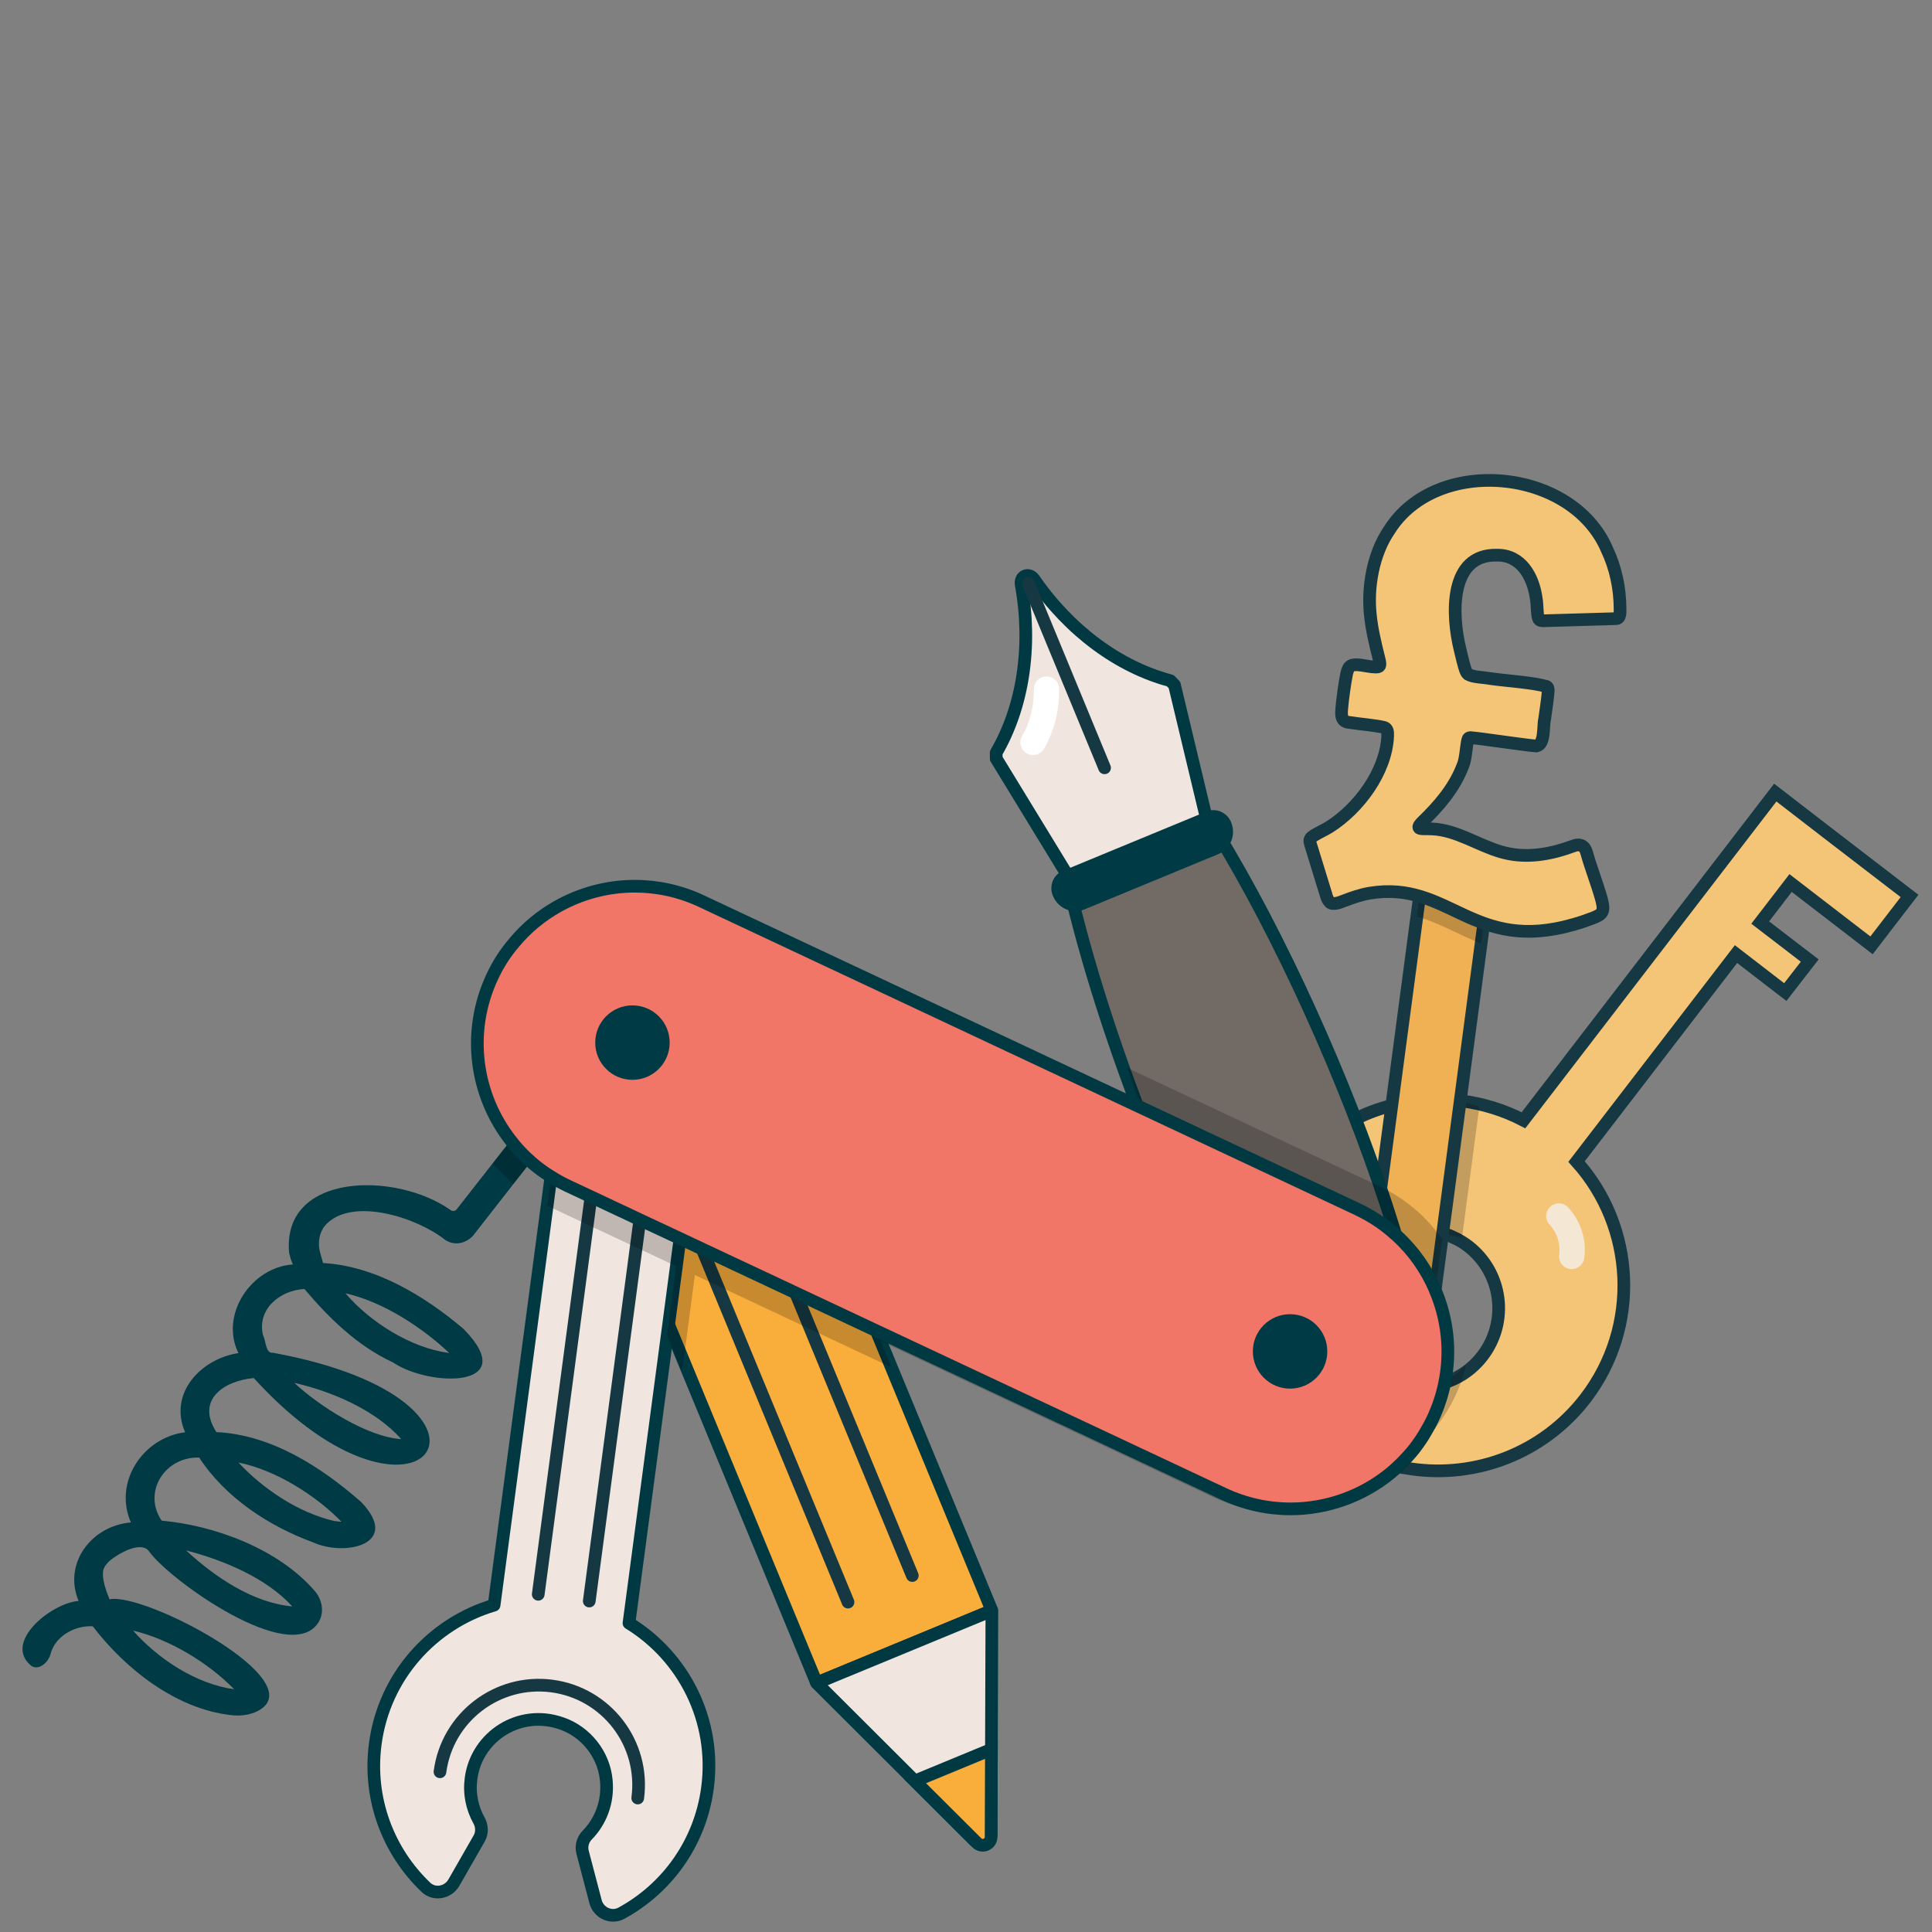
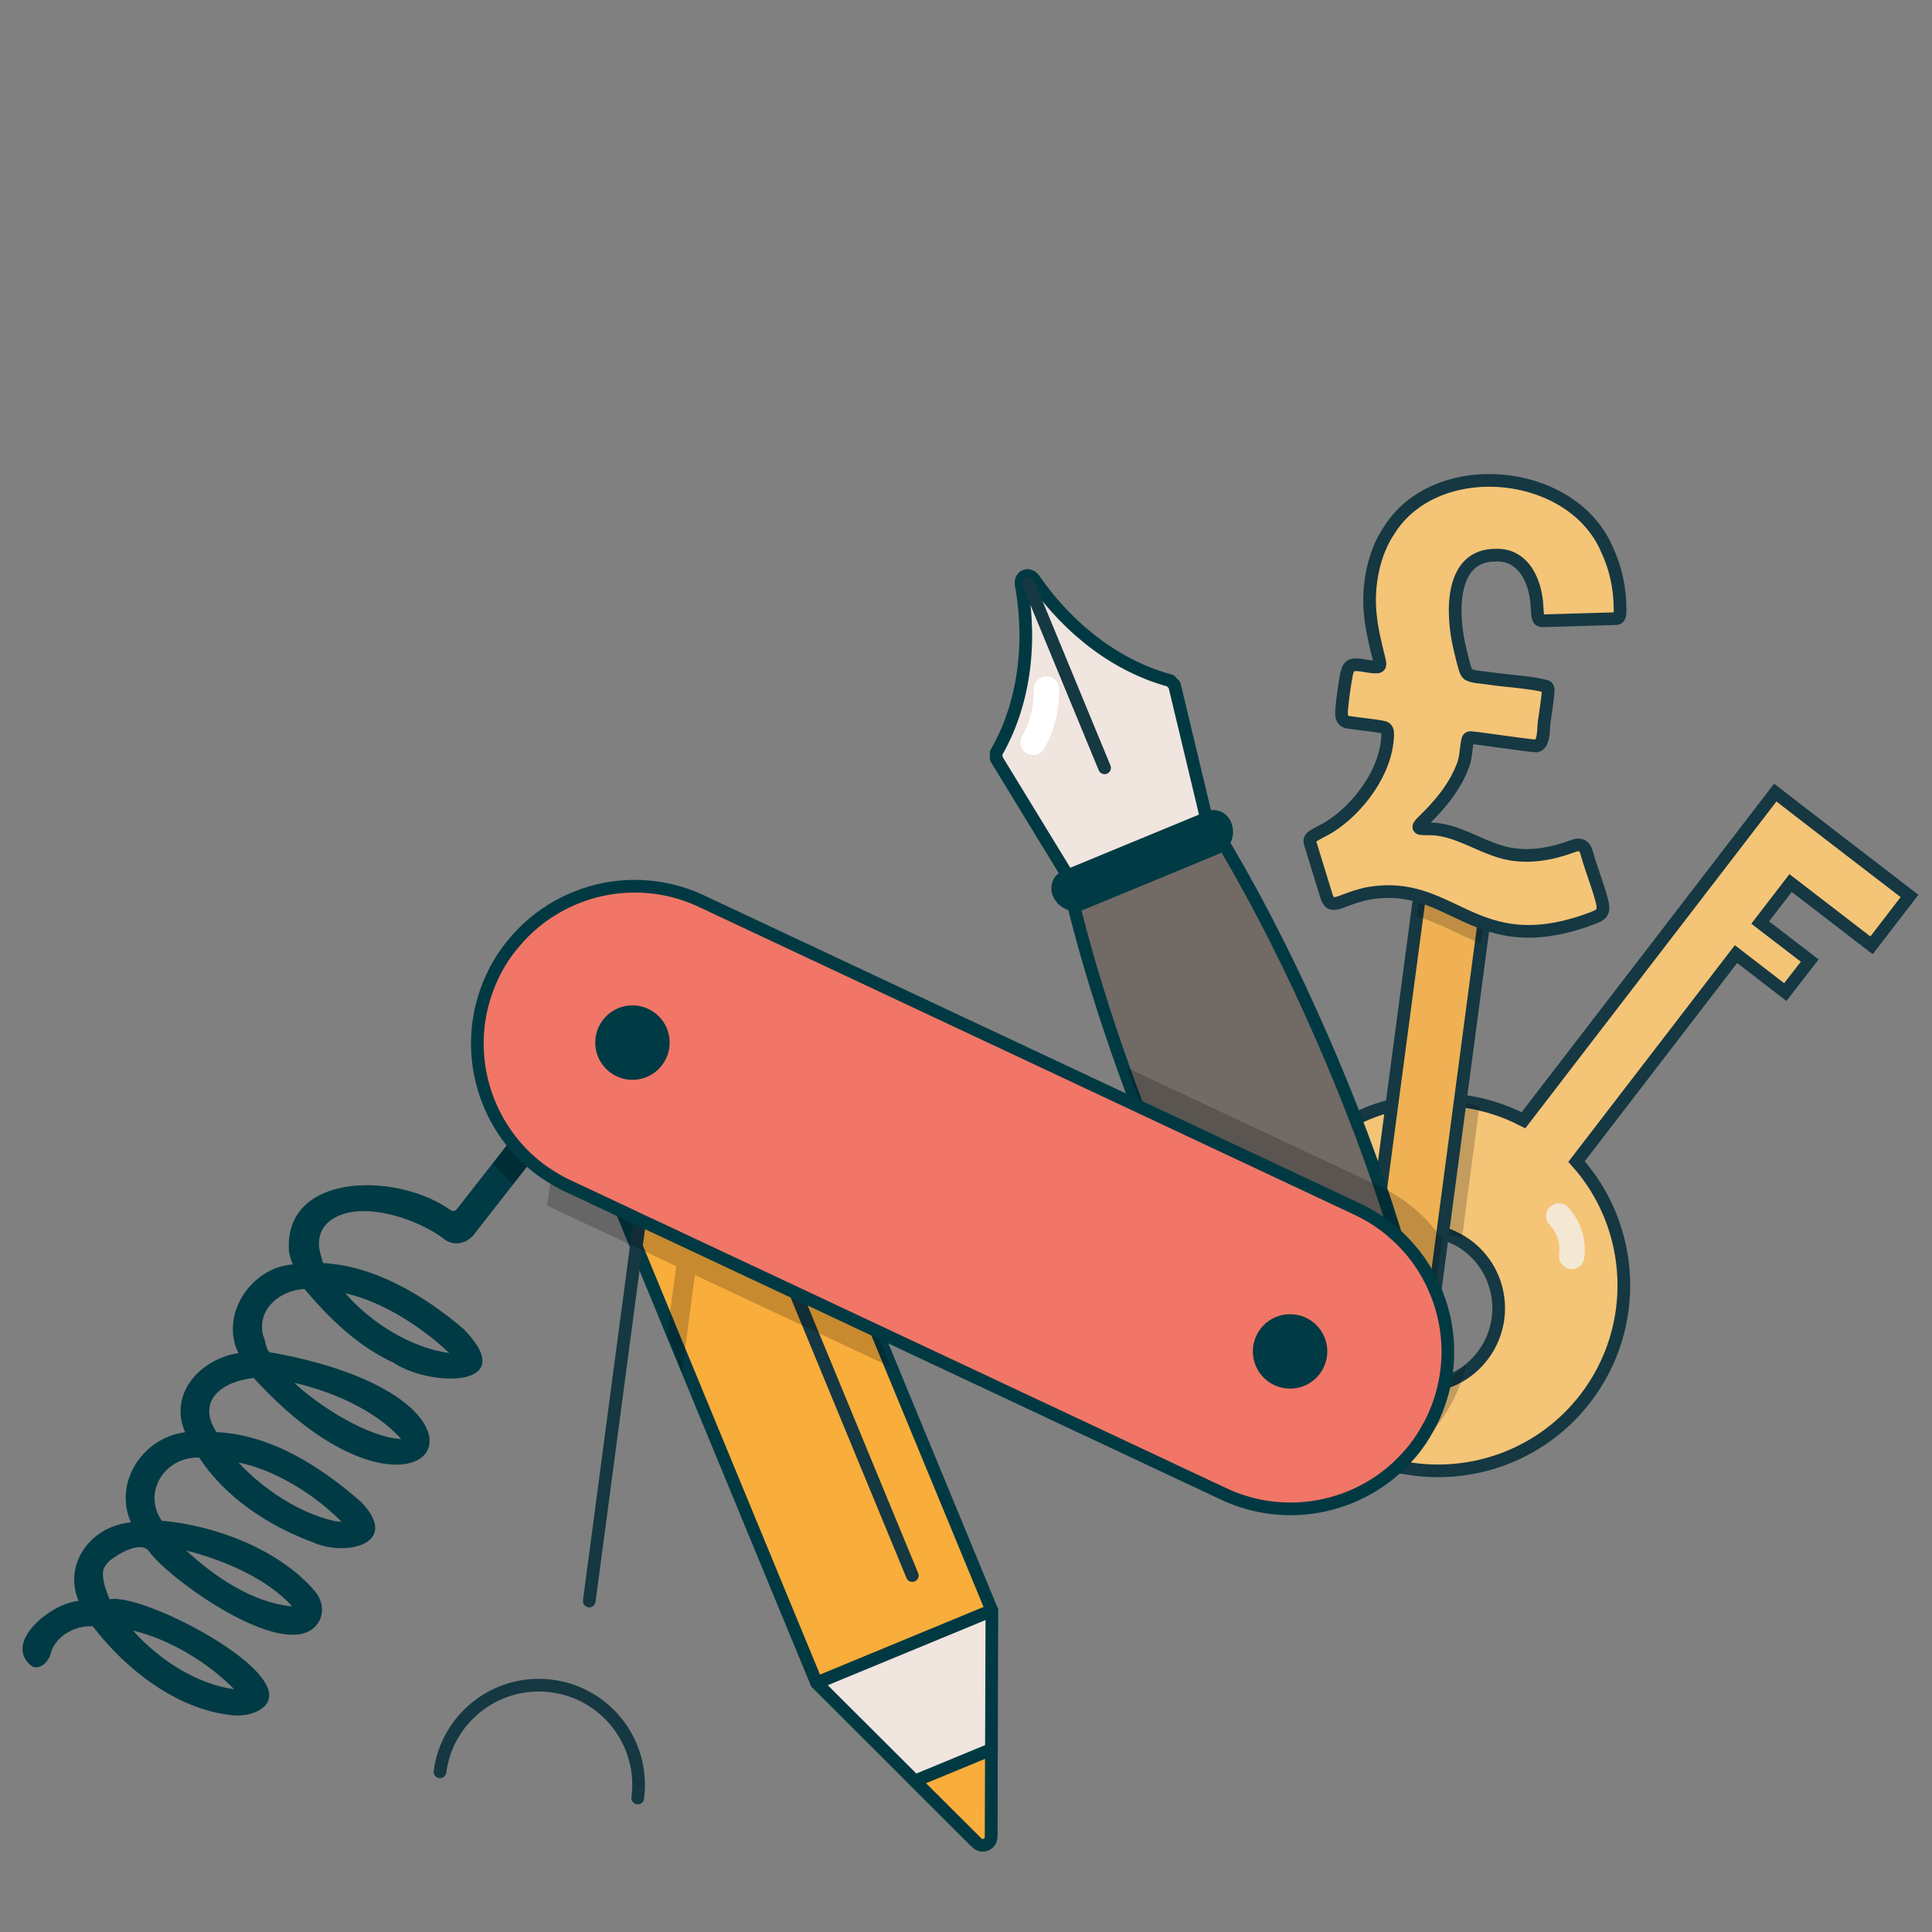
<svg xmlns="http://www.w3.org/2000/svg" width="100" height="100" viewBox="0 0 100 100" fill="none">
  <rect x="0" y="0" width="100" height="100" fill="#808080" stroke="none" />
  <path d="M96.87 48.931L98.837 46.374L94.648 43.155L93.009 41.89L91.888 41.024L78.855 57.985C77.819 57.447 76.711 57.113 75.583 56.975C74.397 56.837 73.197 56.916 72.043 57.218C71.368 57.388 70.712 57.631 70.083 57.952C69.335 58.325 68.634 58.804 67.998 59.381C67.572 59.768 67.178 60.194 66.818 60.659C66.759 60.738 66.7 60.81 66.647 60.889C66.372 61.269 66.123 61.669 65.913 62.075C63.796 66.134 64.825 71.247 68.582 74.138C68.942 74.414 69.316 74.663 69.696 74.879C70.509 75.345 71.374 75.679 72.253 75.882C72.253 75.876 72.259 75.882 72.259 75.882L72.358 75.902C72.436 75.922 72.509 75.935 72.581 75.954C72.738 75.981 72.902 76.007 73.059 76.033C76.383 76.512 79.864 75.233 82.061 72.381C84.926 68.651 84.63 63.492 81.602 60.122L89.856 49.383L92.406 51.35L93.671 49.718L91.108 47.751L92.681 45.705L96.87 48.931ZM76.731 70.185C76.645 70.296 76.56 70.395 76.469 70.493C75.99 71.005 75.406 71.365 74.777 71.562C74.534 71.647 74.279 71.7 74.023 71.732C73.971 71.739 73.918 71.745 73.859 71.745C73.781 71.758 73.702 71.758 73.623 71.758C72.731 71.785 71.82 71.509 71.053 70.926C70.771 70.71 70.522 70.46 70.319 70.185C69.218 68.769 69.165 66.737 70.312 65.242C70.476 65.026 70.666 64.829 70.863 64.658C70.929 64.593 71.001 64.54 71.073 64.488C71.42 64.219 71.807 64.016 72.213 63.885C72.233 63.872 72.259 63.865 72.279 63.865C73.053 63.609 73.892 63.596 74.678 63.832C74.882 63.891 75.085 63.97 75.282 64.068V64.075C75.531 64.186 75.767 64.331 75.99 64.501C77.766 65.871 78.094 68.408 76.731 70.185Z" fill="#F4C477" stroke="#153842" stroke-width="0.656" stroke-miterlimit="10" />
  <path opacity="0.2" d="M76.568 57.284L75.672 64.076L74.676 63.833L75.581 56.976L76.568 57.284Z" fill="black" />
  <path d="M77.088 45.621C75.966 54.054 74.738 63.338 73.593 71.982C73.412 73.351 70.24 75.658 69.602 75.575C70.892 65.829 72.41 54.444 73.706 44.657L77.088 45.621Z" fill="#EFB153" stroke="#153842" stroke-width="0.656" stroke-miterlimit="10" />
  <g opacity="0.2">
    <path d="M81.442 46.543C76.938 46.053 72.78 44.623 68.266 45.131C68.362 45.445 68.457 45.749 68.531 45.989C68.656 46.336 68.642 46.487 68.826 46.697C68.957 46.854 69.337 46.717 69.547 46.631C70.019 46.454 70.412 46.31 70.891 46.231C71.894 46.068 72.72 46.166 73.474 46.389L73.336 47.444C74.51 47.759 75.493 48.395 76.66 48.828L76.798 47.785C78.017 48.224 79.44 48.434 81.472 47.844C81.8 47.752 82.115 47.647 82.436 47.516C82.561 47.47 82.698 47.418 82.797 47.346C82.736 47.137 82.663 46.928 82.593 46.718C82.185 46.644 81.797 46.582 81.442 46.543Z" fill="black" />
  </g>
  <path d="M71.412 34.45C71.456 34.334 71.386 34.159 71.361 34.03C71.181 33.311 71.007 32.586 70.931 31.848C70.767 30.38 71.078 28.652 71.907 27.442C74.345 23.556 81.369 24.206 83.179 28.447C83.626 29.387 83.848 30.442 83.854 31.495C83.85 31.696 83.894 32.036 83.61 32.022C82.94 32.043 80.564 32.112 79.892 32.131C79.79 32.134 79.678 32.124 79.635 32.019C79.547 31.831 79.576 31.281 79.512 30.962C79.354 29.823 78.722 28.716 77.48 28.736C75.001 28.672 75.13 31.824 75.572 33.615C75.648 33.939 75.764 34.43 75.852 34.681C75.883 34.763 75.919 34.845 75.985 34.899C76.263 35.053 76.608 35.038 77.146 35.123C77.984 35.243 79.337 35.324 80.044 35.529C80.129 35.569 80.136 35.657 80.134 35.745C80.126 36.02 80.019 36.733 79.954 37.197C79.856 37.567 79.983 38.525 79.524 38.614C78.758 38.547 76.79 38.241 76.105 38.178C75.974 38.189 75.978 38.271 75.943 38.429C75.874 38.827 75.862 39.336 75.687 39.71C75.254 40.811 74.466 41.728 73.619 42.543C73.544 42.627 73.376 42.776 73.458 42.856C73.492 42.885 73.564 42.896 73.659 42.899C73.973 42.896 74.305 42.899 74.618 42.962C75.844 43.19 76.905 43.969 78.13 44.196C79.222 44.403 80.365 44.185 81.392 43.802C81.785 43.641 82.03 43.768 82.13 44.153C82.349 44.941 82.661 45.717 82.88 46.498C82.934 46.709 83.009 46.962 82.944 47.16C82.893 47.337 82.649 47.438 82.442 47.519C82.116 47.644 81.804 47.751 81.474 47.844C76.211 49.371 75.028 45.548 70.893 46.23C70.417 46.313 70.024 46.452 69.552 46.631C69.342 46.718 68.962 46.852 68.828 46.696C68.645 46.486 68.658 46.333 68.537 45.991C68.328 45.307 67.948 44.081 67.819 43.653C67.776 43.504 67.785 43.404 67.943 43.293C68.169 43.13 68.549 42.969 68.812 42.803C70.321 41.848 71.747 39.948 71.825 38.097C71.833 37.866 71.814 37.714 71.652 37.654C71.22 37.545 70.323 37.471 69.878 37.397C69.424 37.372 69.419 37.052 69.446 36.702C69.489 36.185 69.595 35.424 69.69 34.934C69.719 34.79 69.762 34.622 69.848 34.518C70.074 34.267 70.795 34.525 71.14 34.523C71.285 34.536 71.374 34.52 71.407 34.459L71.412 34.45Z" fill="#F4C477" stroke="#153842" stroke-width="0.656" stroke-miterlimit="10" />
  <path d="M68.836 75.209C61.788 68.92 51.222 39.76 55.189 34.968C60.521 35.72 69.604 53.978 72.795 65.844C73.151 67.166 70.015 76.261 68.836 75.209Z" fill="#716A65" stroke="#013943" stroke-width="0.656" stroke-linejoin="round" />
  <path d="M60.791 35.457L62.635 43.157L55.692 46.024L51.565 39.268L51.562 38.962C52.942 36.59 53.435 33.476 52.858 30.264C52.776 29.805 53.26 29.605 53.525 29.989C55.381 32.67 57.923 34.526 60.574 35.232L60.791 35.457Z" fill="#F0E5DF" stroke="#013943" stroke-width="0.656" stroke-linejoin="round" />
  <path d="M53.227 30.189L57.172 39.742" stroke="#153842" stroke-width="0.656" stroke-linecap="round" stroke-linejoin="round" />
  <path d="M63.722 42.556C63.991 43.206 63.698 43.945 63.067 44.205L56.124 47.073C55.494 47.334 54.765 47.017 54.496 46.367C54.286 45.858 54.515 45.28 55.009 45.076L62.448 42.003C62.941 41.799 63.512 42.047 63.722 42.556Z" fill="#003A44" />
  <path d="M51.283 83.382L42.321 87.087C42.295 87.093 42.255 87.08 42.243 87.054L34.611 68.573V68.566L32.966 64.58H32.959L32.94 64.521L32.186 62.692H32.179L30.907 59.597L29.832 57.001L29.511 56.215H29.504L29.235 55.553V55.546L29.216 55.507C29.203 55.474 29.216 55.441 29.249 55.428L31.583 54.464L32.061 54.261L34.428 53.284L35.392 52.891L35.883 52.681H35.89L38.204 51.724C38.237 51.711 38.276 51.73 38.283 51.757L45.357 68.881L46.137 70.769L51.316 83.304C51.329 83.337 51.316 83.369 51.283 83.382Z" fill="#F9AD3B" stroke="#013943" stroke-width="0.656" stroke-miterlimit="10" />
  <path d="M51.34 83.363L42.266 87.111L47.353 92.185L50.443 95.265C50.759 95.58 51.299 95.358 51.3 94.911L51.316 90.548L51.34 83.363Z" fill="#F0E5DF" stroke="#013943" stroke-width="0.656" stroke-linejoin="round" />
  <path d="M51.315 90.547L47.352 92.184L50.563 95.385C50.834 95.655 51.297 95.464 51.299 95.081L51.315 90.547Z" fill="#F9AD3B" stroke="#013943" stroke-width="0.656" stroke-miterlimit="10" />
-   <path d="M43.893 82.925L32.055 54.264" stroke="#153842" stroke-width="0.656" stroke-linecap="round" stroke-linejoin="round" />
  <path d="M47.221 81.55L35.383 52.889" stroke="#153842" stroke-width="0.656" stroke-linecap="round" stroke-linejoin="round" />
-   <path d="M36.62 92.541C36.24 95.406 34.51 97.753 32.156 99.031C31.631 99.313 30.976 99.005 30.825 98.428L30.156 95.878C30.071 95.557 30.163 95.222 30.392 94.987C31.081 94.285 31.487 93.282 31.382 92.161C31.264 90.823 30.34 89.643 29.068 89.204C26.878 88.437 24.669 89.886 24.381 92.056C24.276 92.843 24.439 93.597 24.8 94.239C24.957 94.528 24.964 94.882 24.8 95.163L23.489 97.451C23.187 97.969 22.479 98.101 22.047 97.688C20.106 95.839 19.044 93.125 19.424 90.26C19.89 86.759 22.387 84.025 25.574 83.081L28.32 62.404L28.517 60.902L28.852 58.372L29.153 56.097L29.232 55.546L29.245 55.428L29.717 51.868L31.887 52.157L34.529 52.504L35.88 52.681L36.699 52.792L36.371 55.271L35.421 62.41L35.198 64.108L35.008 65.544L34.608 68.566L32.556 84.012C35.388 85.749 37.086 89.04 36.62 92.541Z" fill="#F0E5DF" stroke="#013943" stroke-width="0.656" stroke-linejoin="round" />
  <path d="M22.773 91.708C23.148 88.881 25.744 86.894 28.57 87.269C31.397 87.644 33.384 90.239 33.009 93.066" stroke="#153842" stroke-width="0.656" stroke-linecap="round" stroke-linejoin="round" />
  <path d="M30.5 82.87L34.529 52.506" stroke="#153842" stroke-width="0.656" stroke-linecap="round" stroke-linejoin="round" />
-   <path d="M27.859 82.521L31.888 52.156" stroke="#153842" stroke-width="0.656" stroke-linecap="round" stroke-linejoin="round" />
  <path d="M29.558 56.248C29.538 56.235 29.525 56.222 29.505 56.216H29.499C29.413 56.157 29.328 56.117 29.236 56.104C29.21 56.098 29.177 56.098 29.151 56.098C28.902 56.072 28.659 56.176 28.502 56.38L26.43 59.028L25.506 60.208L23.638 62.595C23.559 62.693 23.421 62.706 23.323 62.634C20.484 60.621 14.597 60.693 14.964 64.83C15.004 65.007 15.075 65.296 15.167 65.447C12.991 65.591 11.365 68.062 12.342 70.036C10.388 70.331 8.71 72.127 9.581 74.133C7.385 74.415 5.864 76.729 6.776 78.801C4.704 78.978 3.262 80.951 4.068 82.865C2.678 82.964 0.135 84.996 1.61 86.216C1.964 86.478 2.455 86.111 2.606 85.652C2.816 84.721 3.845 84.118 4.802 84.177C6.487 86.379 9.083 88.438 11.935 88.772C12.42 88.831 12.925 88.779 13.351 88.556C16.256 87.022 7.464 82.394 5.668 82.78C5.491 82.328 5.248 81.712 5.353 81.24C5.425 81.01 5.681 80.781 5.681 80.781C6.12 80.414 7.353 79.692 7.746 80.341C8.874 81.856 15.043 86.242 16.479 83.98C16.8 83.482 16.688 82.813 16.301 82.361C14.42 80.165 11.096 78.952 8.369 78.709C7.359 77.227 8.539 75.385 10.309 75.444C11.66 77.509 13.889 78.978 16.197 79.83C17.868 80.591 20.786 79.928 18.695 77.745C16.61 75.916 14.033 74.258 11.201 74.126C10.132 72.468 11.555 71.478 13.135 71.327C21.861 80.912 27.833 72.527 14.118 70.016C13.745 70.068 13.764 69.393 13.62 69.131C13.279 67.774 14.479 66.784 15.758 66.718C16.97 68.154 18.465 69.655 20.334 70.514C22.241 71.812 27.027 71.871 23.985 68.777C21.966 67.072 19.442 65.532 16.721 65.374L16.57 64.83C16.426 64.299 16.531 63.703 16.931 63.322C18.347 61.965 21.625 63.04 23.047 64.181C23.533 64.489 24.077 64.371 24.47 63.978L26.575 61.283L27.473 60.136L28.849 58.373L29.689 57.304C29.761 57.212 29.807 57.107 29.826 57.002C29.892 56.727 29.794 56.432 29.558 56.248ZM12.119 87.435C10.132 87.16 8.185 85.862 6.887 84.4C8.769 84.839 10.801 86.078 12.119 87.435ZM15.128 83.147C13.089 82.964 11.103 81.613 9.634 80.25C11.614 80.761 13.804 81.692 15.128 83.147ZM17.678 78.768L17.311 78.729C15.423 78.296 13.594 77.044 12.342 75.7C14.256 76.08 16.334 77.391 17.678 78.768ZM20.766 74.487C19.015 74.382 16.505 72.769 15.233 71.576C17.173 72.016 19.442 72.986 20.766 74.487ZM23.251 70.029C21.251 69.773 19.134 68.41 17.881 66.941C19.874 67.387 21.914 68.764 23.251 70.029Z" fill="#003A44" />
-   <path opacity="0.2" d="M58.323 56.982C58.382 57.153 58.447 57.323 58.513 57.494L35.724 46.794C34.61 46.27 33.43 46.021 32.276 46.021C31.699 46.021 31.135 46.08 30.578 46.205C31.312 45.982 32.079 45.87 32.859 45.87C34.013 45.87 35.194 46.119 36.308 46.644L58.323 56.982Z" fill="black" />
-   <path opacity="0.2" d="M66.789 78.1C67.379 78.1 67.969 78.034 68.54 77.909C67.792 78.132 67.006 78.25 66.206 78.25C65.045 78.25 63.872 78.001 62.751 77.477L45.568 69.406L45.352 68.882L63.334 77.326C64.455 77.85 65.629 78.1 66.789 78.1Z" fill="black" />
+   <path opacity="0.2" d="M58.323 56.982C58.382 57.153 58.447 57.323 58.513 57.494C34.61 46.27 33.43 46.021 32.276 46.021C31.699 46.021 31.135 46.08 30.578 46.205C31.312 45.982 32.079 45.87 32.859 45.87C34.013 45.87 35.194 46.119 36.308 46.644L58.323 56.982Z" fill="black" />
  <path opacity="0.2" d="M74.64 64.135C74.659 64.161 74.679 64.194 74.698 64.22C74.679 64.207 74.652 64.2 74.633 64.194L74.64 64.135Z" fill="black" />
  <path opacity="0.2" d="M75.885 70.645C75.852 70.796 75.813 70.947 75.767 71.091C75.459 71.294 75.125 71.452 74.777 71.563C74.784 71.531 74.79 71.504 74.797 71.472C75.197 71.268 75.564 70.986 75.885 70.645Z" fill="black" />
  <path opacity="0.2" d="M74.779 71.563C74.785 71.531 74.792 71.504 74.798 71.472C75.106 69.865 74.91 68.24 74.287 66.778V66.771L74.634 64.195L74.641 64.135C74.49 63.919 74.333 63.709 74.156 63.506C73.428 62.647 72.51 61.926 71.422 61.415L70.95 61.192L70.655 61.054L67.416 59.533L58.33 55.265C58.572 55.947 58.828 56.642 59.097 57.344L58.323 56.983C58.382 57.153 58.448 57.324 58.513 57.494L35.725 46.795C34.611 46.271 33.43 46.022 32.277 46.022C31.7 46.022 31.136 46.081 30.579 46.205C29.982 46.375 29.405 46.611 28.861 46.92C28.69 47.084 28.526 47.261 28.376 47.444C28.271 47.569 28.166 47.693 28.074 47.824C28.074 47.824 28.074 47.831 28.068 47.831C27.563 48.093 27.078 48.401 26.632 48.768C26.173 49.299 25.786 49.896 25.478 50.558C24.134 53.43 24.606 56.688 26.435 59.028L25.511 60.209C25.753 60.51 26.016 60.785 26.304 61.041C26.396 61.126 26.488 61.205 26.579 61.284L27.176 60.523L27.477 60.136C27.799 60.418 28.146 60.681 28.52 60.903L28.323 62.405C28.33 62.411 28.343 62.411 28.349 62.418L30.401 63.382L32.932 64.568L32.959 64.581H32.965L34.999 65.539L34.529 69.098L35.305 71.01L35.966 65.993L37.135 66.541L41.966 68.81L45.336 70.396L46.136 70.77L45.572 69.406L45.356 68.882L63.338 77.326C64.46 77.85 65.633 78.1 66.793 78.1C67.383 78.1 67.974 78.034 68.544 77.909H68.557C69.593 77.595 70.563 77.083 71.402 76.388C71.494 76.284 71.573 76.159 71.658 76.041C71.662 76.041 71.667 76.039 71.671 76.034H71.678V76.028L71.684 76.021H71.691C71.782 75.975 71.868 75.93 71.953 75.884C72.163 75.759 72.373 75.635 72.569 75.497C72.628 75.458 72.694 75.412 72.753 75.366C72.884 75.267 73.015 75.169 73.146 75.064C74.044 74.317 74.798 73.373 75.329 72.245C75.506 71.865 75.651 71.478 75.768 71.091C75.46 71.295 75.126 71.452 74.779 71.563Z" fill="black" />
  <path d="M74.779 71.563C74.654 72.192 74.451 72.808 74.169 73.418C74.07 73.628 73.966 73.825 73.848 74.021C73.658 74.369 73.434 74.69 73.199 74.998C72.989 75.26 72.766 75.503 72.537 75.732C72.477 75.791 72.418 75.85 72.359 75.903C72.353 75.916 72.34 75.922 72.327 75.936C72.222 76.034 72.11 76.132 71.999 76.224C71.999 76.231 71.992 76.231 71.992 76.231L71.986 76.237C70.53 77.437 68.688 78.099 66.793 78.099C65.633 78.099 64.459 77.85 63.338 77.325L45.356 68.881L41.186 66.921L36.354 64.653L35.2 64.109L33.122 63.138L32.185 62.693H32.178L30.591 61.945L29.385 61.381C29.084 61.237 28.795 61.08 28.52 60.903C28.146 60.68 27.799 60.418 27.477 60.136C27.091 59.801 26.743 59.428 26.435 59.028C24.606 56.687 24.134 53.429 25.478 50.558C25.786 49.895 26.173 49.299 26.632 48.768C27.261 48.014 28.022 47.391 28.861 46.919C30.074 46.237 31.45 45.87 32.86 45.87C34.014 45.87 35.194 46.119 36.308 46.644L59.097 57.343L66.649 60.89L70.262 62.588C70.609 62.752 70.943 62.942 71.258 63.145C71.599 63.368 71.92 63.617 72.215 63.886C72.255 63.912 72.287 63.938 72.32 63.978C73.179 64.764 73.841 65.721 74.287 66.77V66.777C74.923 68.265 75.113 69.93 74.779 71.563Z" fill="#F17667" stroke="#013943" stroke-width="0.656" stroke-linejoin="round" />
  <path d="M32.735 55.892C33.799 55.892 34.662 55.029 34.662 53.965C34.662 52.901 33.799 52.038 32.735 52.038C31.671 52.038 30.809 52.901 30.809 53.965C30.809 55.029 31.671 55.892 32.735 55.892Z" fill="#003A44" />
  <path d="M66.774 71.875C67.838 71.875 68.701 71.012 68.701 69.948C68.701 68.884 67.838 68.022 66.774 68.022C65.71 68.022 64.848 68.884 64.848 69.948C64.848 71.012 65.71 71.875 66.774 71.875Z" fill="#003A44" />
  <path d="M80.684 62.94C81.189 63.484 81.456 64.24 81.351 65.033" stroke="#F4E8D4" stroke-width="1.311" stroke-miterlimit="10" stroke-linecap="round" />
  <path d="M53.469 38.424C53.928 37.652 54.174 36.694 54.168 35.668" stroke="white" stroke-width="1.311" stroke-miterlimit="10" stroke-linecap="round" />
</svg>